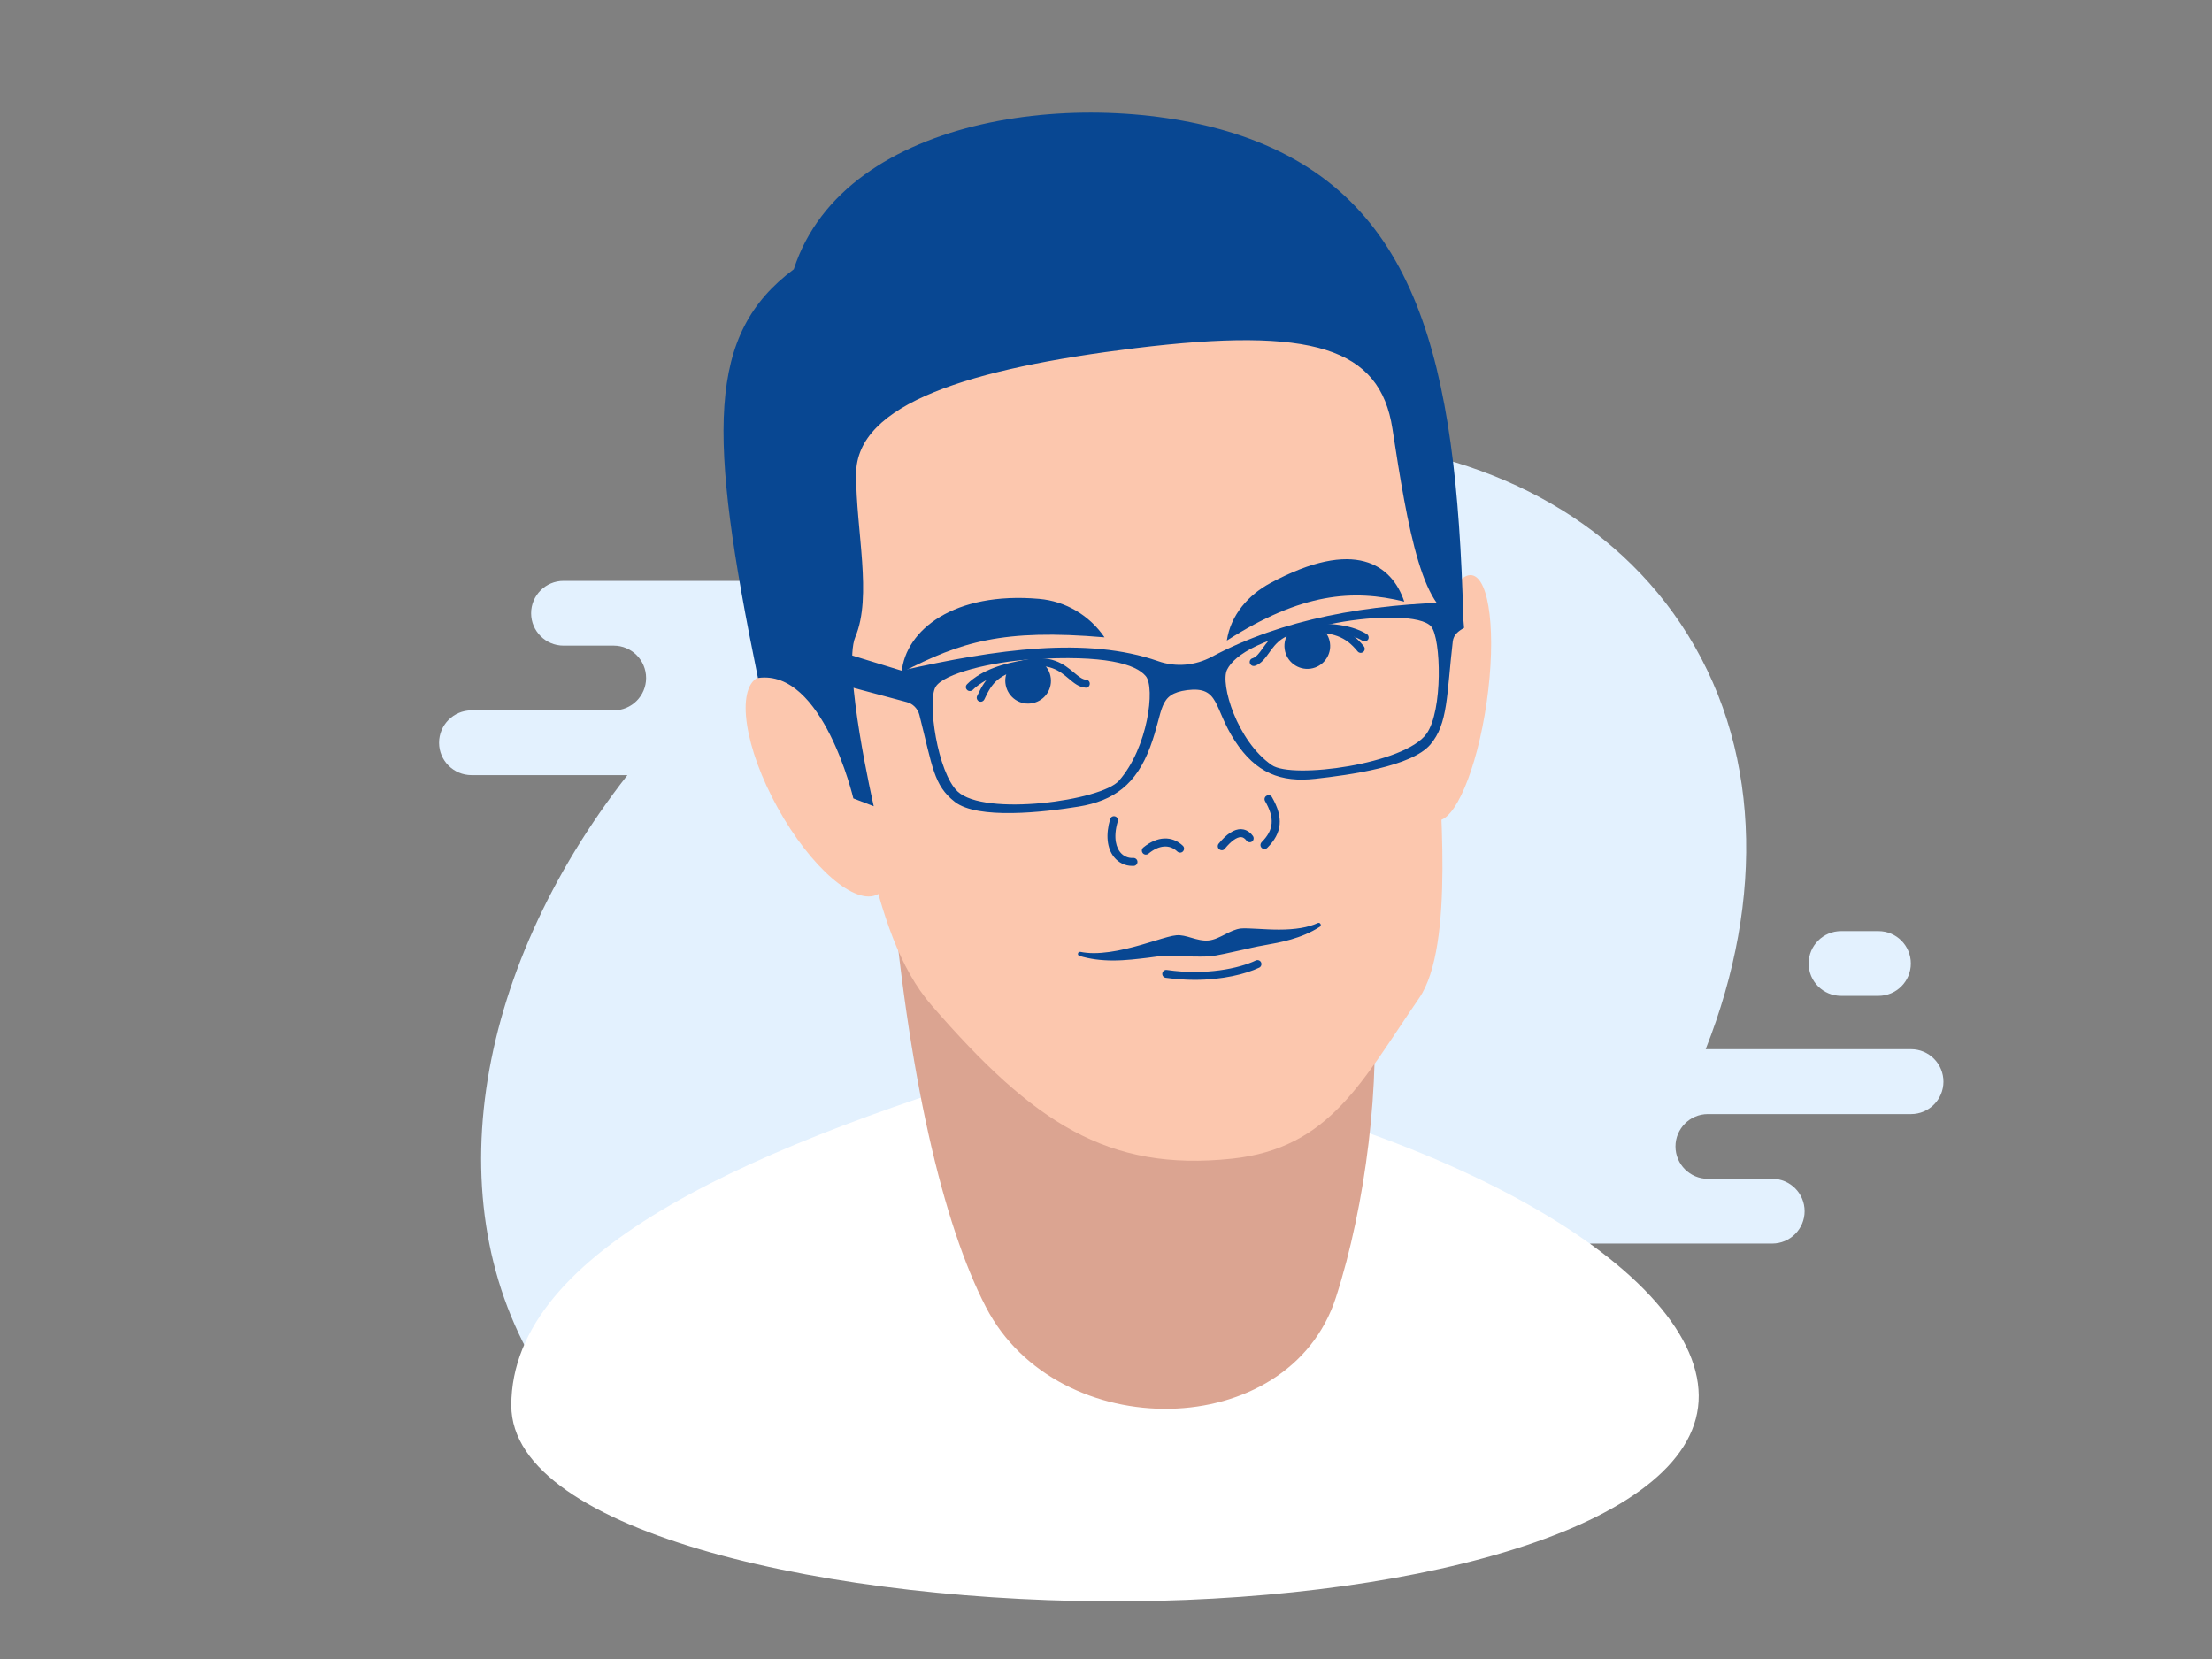
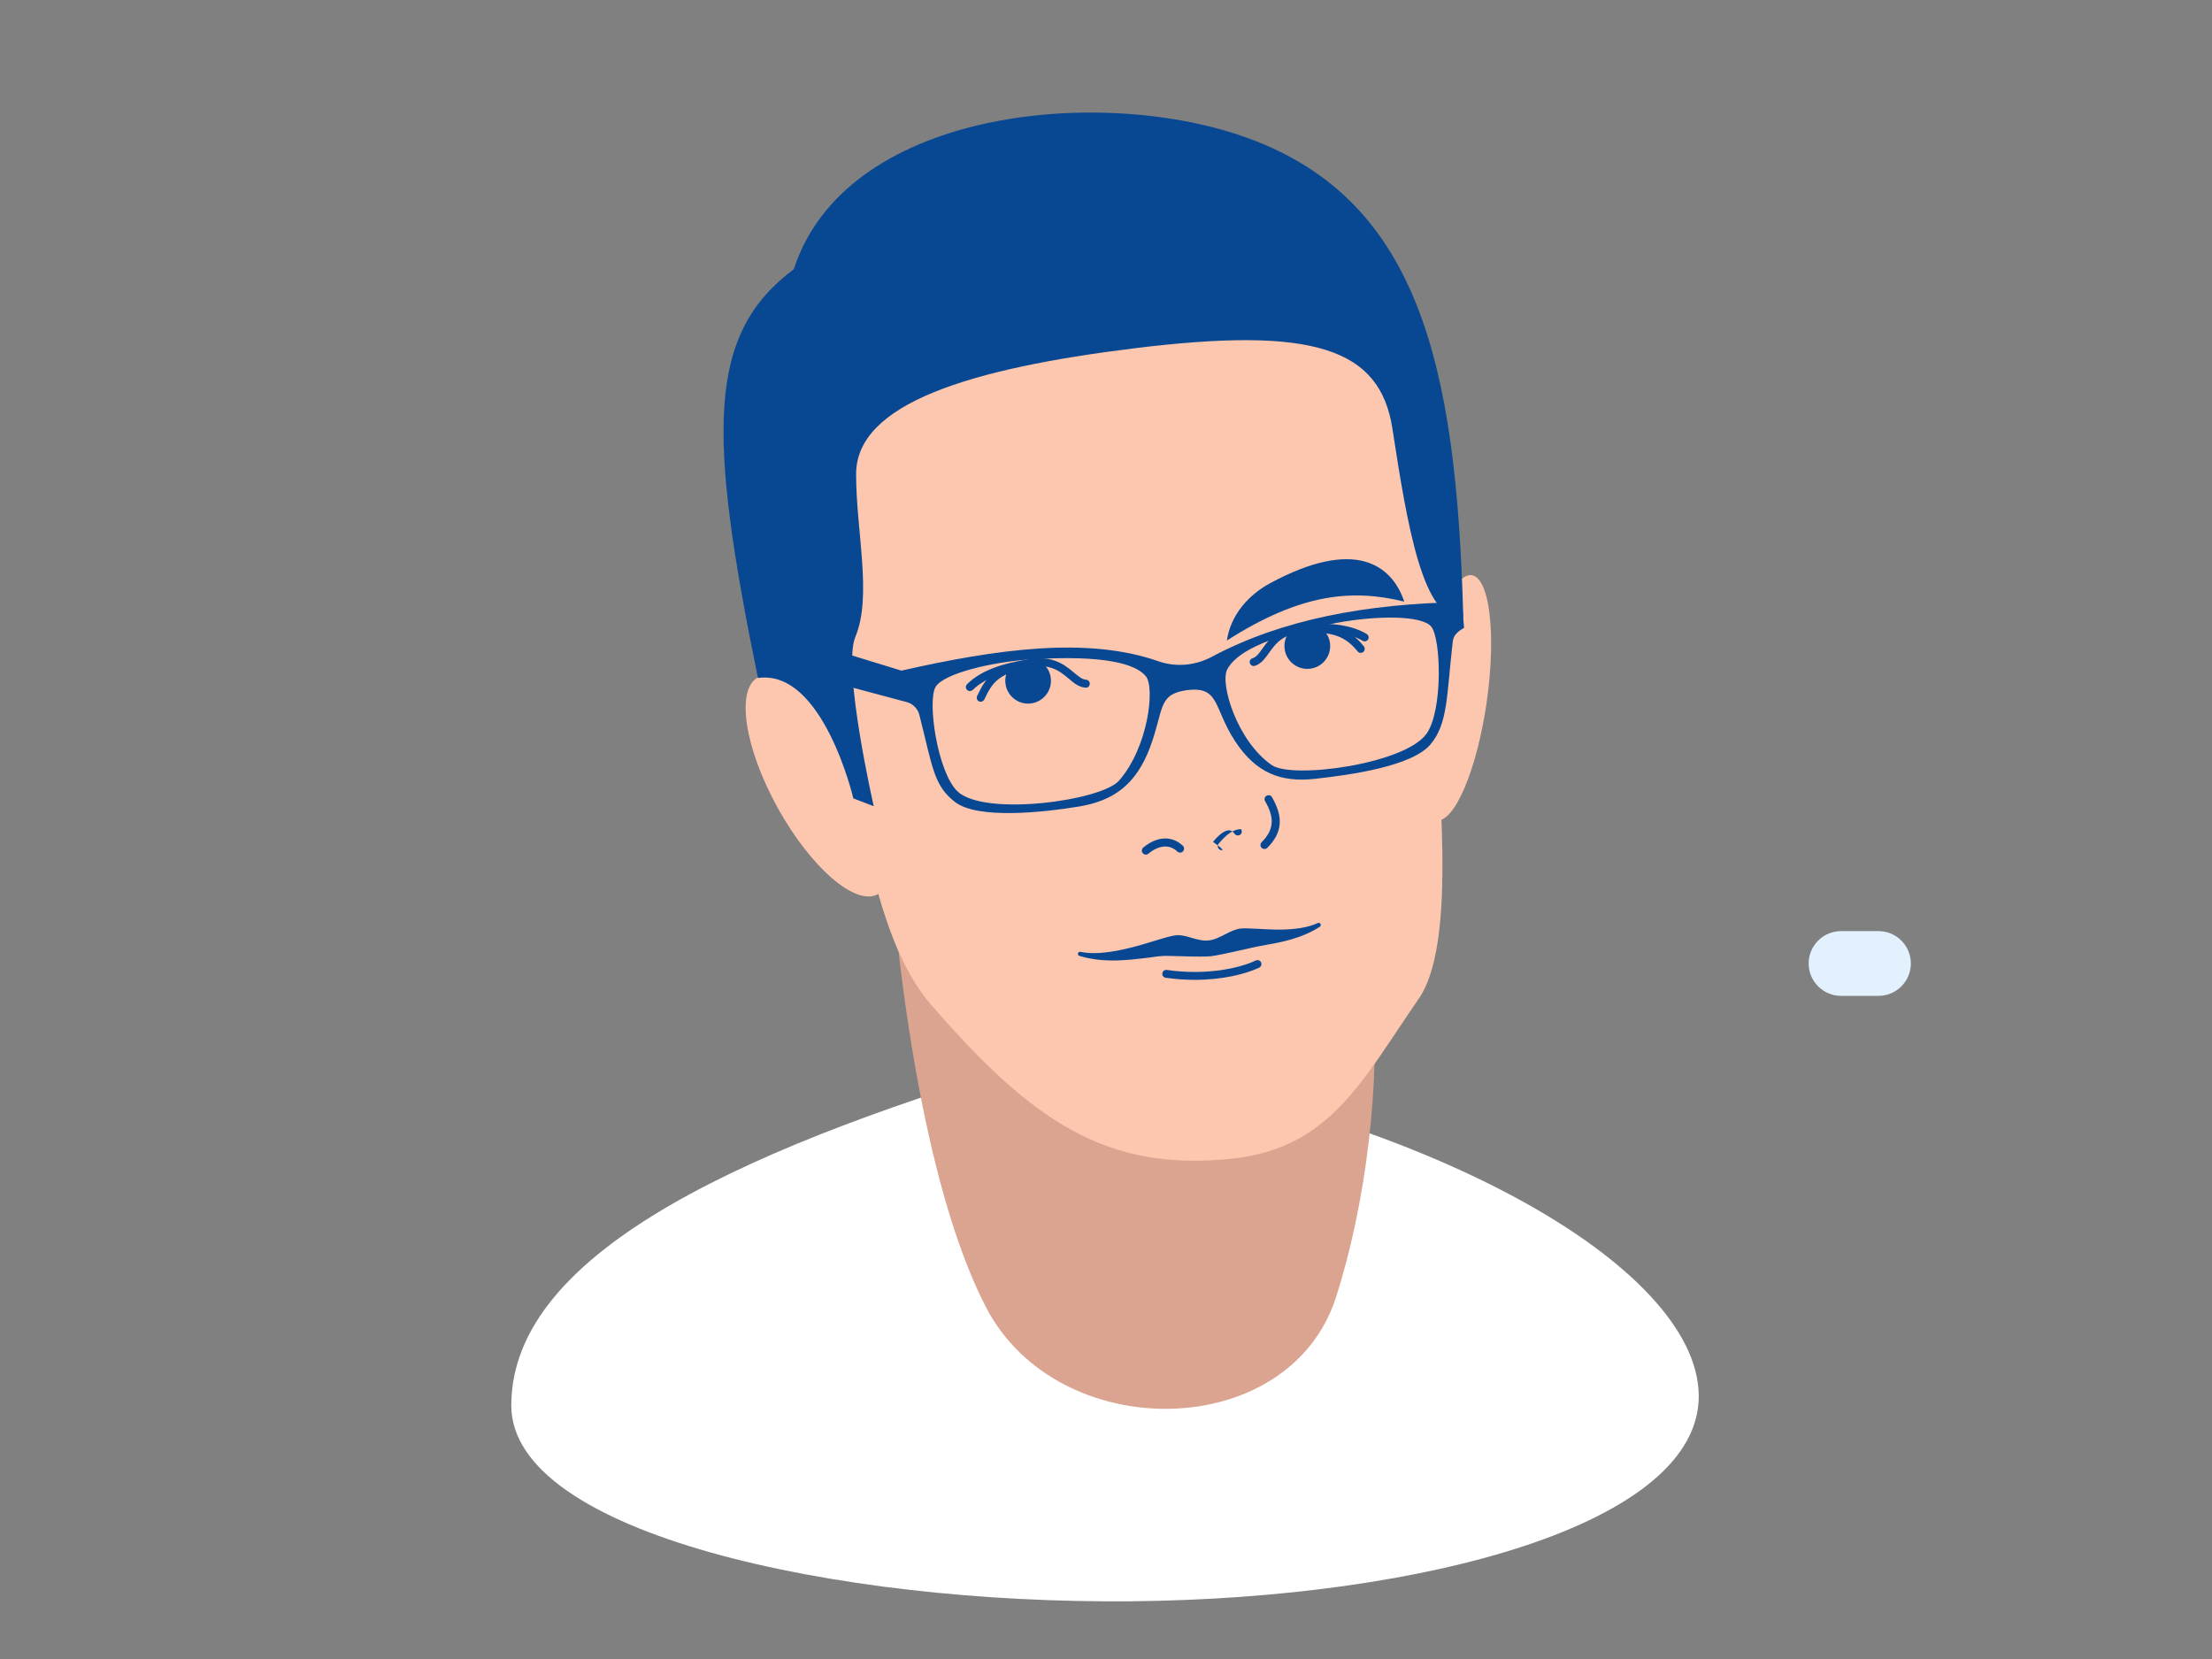
<svg xmlns="http://www.w3.org/2000/svg" version="1.1" id="Layer_1" x="0px" y="0px" width="1920px" height="1440px" viewBox="0 0 1920 1440" enable-background="new 0 0 1920 1440" xml:space="preserve">
  <rect x="0" y="0" width="1920" height="1440" fill="#808080" stroke="none" />
  <g id="Layer_2">
</g>
  <g>
    <g>
      <path fill="#E3F1FE" d="M1598,864.4h32.5c15.5,0,28.1-12.6,28.1-28.1s-12.6-28.1-28.1-28.1H1598c-15.5,0-28.1,12.6-28.1,28.1    C1569.9,851.8,1582.5,864.4,1598,864.4z" />
-       <path fill="#E3F1FE" d="M1658.8,910.7h-178.3c51.5-130.4,48.3-264.8-21.7-369.3c-133.3-199.2-458.9-215.3-729.7-37.2h-240    c-15.5,0-28.1,12.6-28.1,28.1s12.6,28.1,28.1,28.1h43.6c15.5,0,28.1,12.6,28.1,28.1s-12.6,28.1-28.1,28.1h60.6l0,0H409.2    c-15.5,0-28.1,12.6-28.1,28.1l0,0c0,15.5,12.6,28.1,28.1,28.1h135.4c-134.4,171.8-169.2,379.6-70.1,527.6    C608.7,1401,937.9,1416,1209.7,1234c67.1-44.9,124.4-97.7,170.7-154.6h157.9c15.5,0,28.1-12.6,28.1-28.1l0,0    c0-15.5-12.6-28.1-28.1-28.1h-55.9c-15.5,0-28.1-12.6-28.1-28.1s12.6-28.1,28.1-28.1h-27.7l0,0h204.1c15.5,0,28.1-12.6,28.1-28.1    l0,0C1686.9,923.3,1674.3,910.7,1658.8,910.7z" />
    </g>
    <path fill="#FFFFFF" d="M443.8,1219.9c0,111.4,282.5,172.4,538,170s493.7-67.2,492.7-178.7c-1-111.4-233.4-246.9-560.7-294.4   C655.4,992.7,443.8,1084.3,443.8,1219.9z" />
    <path fill="#DBA491" d="M772.6,752.8c15.2,180.4,46,310,83.2,381.8c62.3,120.2,263,117.9,303.8-8.5   c25.7-79.6,39.3-187.1,31.6-271.6C1178.4,714.2,772.6,752.8,772.6,752.8z" />
    <ellipse transform="matrix(0.143 -0.99 0.99 0.143 481.457 1768.492)" fill="#FCC7AE" cx="1262.1" cy="606.2" rx="107.5" ry="28.6" />
    <path fill="#FCC7AE" d="M708.1,544.9c40.2,141.6,45.1,263.8,100.4,327.6c88.3,101.9,152.8,144.7,261,133.2   c84.9-9.1,112.7-67.3,162.2-139.2c31.5-45.7,17.4-175.8,15.9-229.4s57.4-191.8-52.7-338.4C1084.8,152,626.1,243.6,708.1,544.9z" />
    <ellipse transform="matrix(-0.485 -0.875 0.875 -0.485 456.976 1634.293)" fill="#FCC7AE" cx="709.9" cy="682.5" rx="107.5" ry="39.7" />
    <path fill="#084792" d="M851.3,609.1c-0.5,0-1-0.1-1.5-0.3c-1.7-0.8-2.5-2.9-1.7-4.6c8.2-17.6,15.5-24.9,39.9-31   c24.2-6,35.8,3.6,44.2,10.6c4,3.3,7.1,6,10.5,6.2c1.9,0.1,3.4,1.8,3.2,3.7c-0.1,1.9-1.8,3.5-3.7,3.2c-5.7-0.4-10-4-14.5-7.8   c-8.1-6.8-17.2-14.4-38-9.2c-23.3,5.8-28.4,12.4-35.3,27.2C853.8,608.3,852.6,609.1,851.3,609.1z" />
    <path fill="#084792" d="M841.8,599.8c-0.9,0-1.8-0.3-2.4-1c-1.4-1.3-1.4-3.5,0-4.9c12.6-12.8,33.6-18.4,49-20.8   c1.9-0.3,3.7,1,4,2.9s-1,3.7-2.9,4c-20.3,3.2-36.3,10-45.2,18.9C843.6,599.5,842.7,599.8,841.8,599.8z" />
    <path fill="#084792" d="M1005.3,573.9c-61.9-21.6-140.5-10.4-222.9,8.2l-92.2-28.3l4.1,30.8l92.7,24.8c5.4,1.4,9.6,5.7,11,11.1   c11.5,45.2,12.3,61.2,30.9,75.6c19.8,15.3,76.8,9,107.4,4c30.5-5,50-19.3,62.1-51.9c12.1-32.6,6.3-45.7,32.1-49.2   c28.4-3.4,22.6,15.3,41.4,44.1c18.2,27.9,39.7,36.2,69.7,32.9c29.7-3.3,83.5-10.6,99.9-29.7c15.5-18.1,14.1-43,19.5-89.6   c0.7-5.7,4.8-8.9,9.8-11.7l-1.9-22.4c-82.8,1.4-155.8,14.9-216.9,47.4C1037.5,577.8,1020.6,579.3,1005.3,573.9z M971.3,677.6   c-15.4,17.5-116.8,31.3-140.1,9.4c-17.5-16.5-26.5-78.6-19.1-90.8c7-11.6,48.6-21.7,83.3-23.9c63.3-4,90.5,4,99.2,14.7   C1002.7,596.9,996.6,648.7,971.3,677.6z M1238.2,636.9c-18.7,26.3-116.4,39.6-134.3,27.2c-30.3-21-44.9-70.5-38.8-82.8   c6.6-13.2,30.5-28.6,94.8-40.6c34.7-6.5,74.2-6.8,82.4,3.2C1250.9,554.4,1252.5,617,1238.2,636.9z" />
    <path fill="#084792" d="M912.1,588.8c1.2,10.9-6.7,20.6-17.6,21.8c-10.9,1.2-20.6-6.7-21.8-17.6c-0.5-4.5,0.6-8.8,2.8-12.4   c3.7-1.5,8.1-2.8,13.3-4.1c5.7-1.4,10.6-1.9,14.9-1.7C908.3,577.9,911.5,582.9,912.1,588.8z" />
    <path fill="#084792" d="M1088.2,578.1c-1.5,0-2.8-0.9-3.3-2.4c-0.6-1.8,0.4-3.8,2.3-4.3c3.3-1.1,5.8-4.4,8.8-8.7   c6.2-8.6,14.6-20.4,37.9-20.7c25.8-0.4,38,4.3,49.9,19c1.2,1.5,1,3.7-0.5,4.9s-3.7,1-4.9-0.5c-10.5-12.9-20.9-16.8-44.5-16.5   c-19.8,0.2-26.5,9.6-32.4,17.8c-3.5,4.9-6.8,9.5-12.4,11.3C1088.9,578,1088.6,578.1,1088.2,578.1z" />
    <path fill="#084792" d="M1184.5,556.7c-0.6,0-1.2-0.2-1.8-0.5c-10.7-6.5-27.9-9.1-48.4-7.3c-1.9,0.1-3.6-1.2-3.7-3.2   c-0.2-1.9,1.2-3.6,3.1-3.7c15.5-1.4,37.2-1,52.6,8.3c1.6,1,2.2,3.1,1.2,4.8C1186.8,556.1,1185.7,556.7,1184.5,556.7z" />
    <path fill="#084792" d="M1115.1,563.5c1.5,10.8,11.5,18.4,22.4,16.9c10.8-1.5,18.4-11.5,16.9-22.3c-0.6-4.5-2.7-8.4-5.8-11.4   c-4-0.6-8.5-0.8-13.9-0.8c-5.9,0-10.8,0.7-14.9,1.9C1116.1,551.9,1114.2,557.6,1115.1,563.5z" />
-     <path fill="#084792" d="M982.7,751.6c-6.1,0-11.7-2.7-15.7-7.6c-6.2-7.7-7.4-19.5-3.4-33.1c0.5-1.8,2.5-2.9,4.3-2.3   c1.8,0.5,2.9,2.5,2.3,4.3c-4.5,15.4-0.6,23.4,2.1,26.8c2.8,3.5,7,5.3,11.3,5c1.9-0.1,3.6,1.3,3.7,3.2c0.1,1.9-1.3,3.6-3.2,3.7   C983.7,751.5,983.2,751.6,982.7,751.6z" />
    <path fill="#084792" d="M994.6,741.8c-1,0-2-0.4-2.7-1.3c-1.2-1.5-1-3.7,0.5-4.9c12.1-9.9,24.9-10.4,34.3-1.5   c1.4,1.3,1.4,3.5,0.1,4.9s-3.5,1.4-4.9,0.1c-6.7-6.4-15.9-5.7-25.1,1.9C996.1,741.6,995.4,741.8,994.6,741.8z" />
-     <path fill="#084792" d="M1060.5,738c-0.8,0-1.5-0.3-2.2-0.8c-1.5-1.2-1.7-3.4-0.5-4.9c6.9-8.5,13.5-12.7,19.4-12.6   c2.7,0.1,6.8,1.1,10.3,5.9c1.1,1.5,0.8,3.7-0.7,4.8s-3.7,0.8-4.8-0.7c-1.5-2-3.1-3.1-4.9-3.1c-3.7,0-8.5,3.5-13.9,10   C1062.5,737.6,1061.5,738,1060.5,738z" />
+     <path fill="#084792" d="M1060.5,738c-0.8,0-1.5-0.3-2.2-0.8c-1.5-1.2-1.7-3.4-0.5-4.9c6.9-8.5,13.5-12.7,19.4-12.6   c1.1,1.5,0.8,3.7-0.7,4.8s-3.7,0.8-4.8-0.7c-1.5-2-3.1-3.1-4.9-3.1c-3.7,0-8.5,3.5-13.9,10   C1062.5,737.6,1061.5,738,1060.5,738z" />
    <path fill="#084792" d="M1097.6,736.9c-0.9,0-1.8-0.3-2.5-1c-1.4-1.4-1.3-3.5,0-4.9c10.6-10.6,11.5-20.9,3-35.6   c-1-1.7-0.4-3.8,1.3-4.7c1.7-1,3.8-0.4,4.7,1.3c10.1,17.5,8.9,31-4.1,43.9C1099.3,736.6,1098.4,736.9,1097.6,736.9z" />
    <g>
      <path fill="#084792" d="M1144.3,802.7c-22.2,10.3-56.4,3.7-67.1,4.8c-9.1,1-17.7,9.3-28,10.4c-10.3,1.1-19.5-5.1-28-4.4    c-12.1,1-54.8,20.3-83.8,14.4c30.1,9.1,60.2-0.4,74.7-0.2c16.7,0.3,31.6,0.9,38.4,0.2c6.9-0.7,29.8-6.2,40.7-8.5    C1102.1,817.2,1125.4,815,1144.3,802.7z" />
      <path fill="#084792" d="M966.2,833.7c-10.8,0-20.4-1.3-29.3-4c-0.9-0.3-1.5-1.2-1.2-2.2c0.2-0.9,1.2-1.5,2.1-1.3    c3.5,0.7,7.4,1.1,11.6,1.1l0,0c17.8,0,38.3-6.2,53.3-10.8c8.1-2.5,14.5-4.4,18.4-4.7c4.3-0.4,8.6,0.9,13.1,2.2    c4.8,1.4,9.7,2.8,14.9,2.3c5-0.5,9.7-3,14.3-5.3c4.4-2.3,9-4.6,13.8-5.1c3.1-0.3,8.1,0,14.2,0.3c5.6,0.3,12,0.7,18.7,0.7    c14.4,0,25.4-1.9,33.7-5.7c0.9-0.4,1.9-0.1,2.4,0.8c0.5,0.8,0.2,1.9-0.6,2.4c-16,10.4-34.9,13.7-47.3,15.9    c-2.5,0.4-4.6,0.8-6.5,1.2c-3.3,0.7-7.6,1.6-12.2,2.7c-11.1,2.5-23.8,5.3-28.7,5.8c-2.2,0.2-5.1,0.3-9.3,0.3l0,0    c-4.5,0-10-0.1-16-0.3c-4.2-0.1-8.7-0.2-13.3-0.3h-0.5c-4,0-9.3,0.7-15.4,1.6C987.7,832.3,977.2,833.7,966.2,833.7z M962,830    c1.4,0,2.7,0.1,4.1,0.1c10.8,0,20.7-1.3,29.5-2.5c6.2-0.8,11.6-1.6,15.9-1.6h0.5c4.6,0.1,9.1,0.2,13.3,0.3c6,0.1,11.4,0.3,16,0.3    l0,0c4,0,6.9-0.1,8.9-0.3c4.7-0.5,17.8-3.4,28.3-5.7c4.7-1,9-2,12.2-2.7c1.9-0.4,4.1-0.8,6.6-1.2c7.9-1.4,18.5-3.2,29.1-7.1    c-5,0.7-10.5,1-16.6,1c-6.8,0-13.2-0.4-18.9-0.7c-5.9-0.4-10.7-0.6-13.6-0.3c-4.1,0.4-8.2,2.5-12.5,4.8c-4.9,2.5-9.9,5.1-15.5,5.7    c-5.8,0.6-11.2-0.9-16.3-2.4c-4.2-1.2-8.1-2.4-11.8-2c-3.4,0.3-10,2.3-17.6,4.6C991.9,823.5,976.8,828.1,962,830z" />
    </g>
    <path fill="#084792" d="M1037,850.5c-8,0-16.4-0.6-25.2-1.8c-1.9-0.3-3.2-2-2.9-3.9s2-3.2,3.9-2.9c33.8,4.9,62.7-1.3,77.2-8.2   c1.7-0.8,3.8-0.1,4.6,1.6c0.8,1.7,0.1,3.8-1.6,4.6C1081.4,845.4,1061.3,850.5,1037,850.5z" />
-     <path fill="#084792" d="M782.6,583.7c3.4-37.2,45.8-70.3,119.3-63.9c23,2,43.8,14.3,56.8,33.4l0,0   C870.4,545.6,833.7,557.2,782.6,583.7z" />
    <path fill="#084792" d="M1218.9,522.2c-10.8-32-42.8-55.7-116.4-16c-18.6,10-34.3,27.4-37.6,49.8l0,0   C1129.7,514.5,1174.5,511.3,1218.9,522.2z" />
    <path fill="#084792" d="M1270.1,535.7c-5.9-221.2-39.1-365.3-192.5-417.8C949.9,74.2,733.4,96.5,689,233.7   c-75.4,56.4-74.9,141.1-31.1,354.8c56.4-8.1,82.8,104.5,82.8,104.5l17.7,6.8c0,0-27.4-119.8-16-146.9c14.9-35.4,0.6-92.2,0.7-141.5   c0.1-61.3,99.3-91.6,242.4-109.2c154-18.9,212.3-0.3,223.1,69.8C1221.5,455.9,1235.3,540.8,1270.1,535.7z" />
  </g>
</svg>